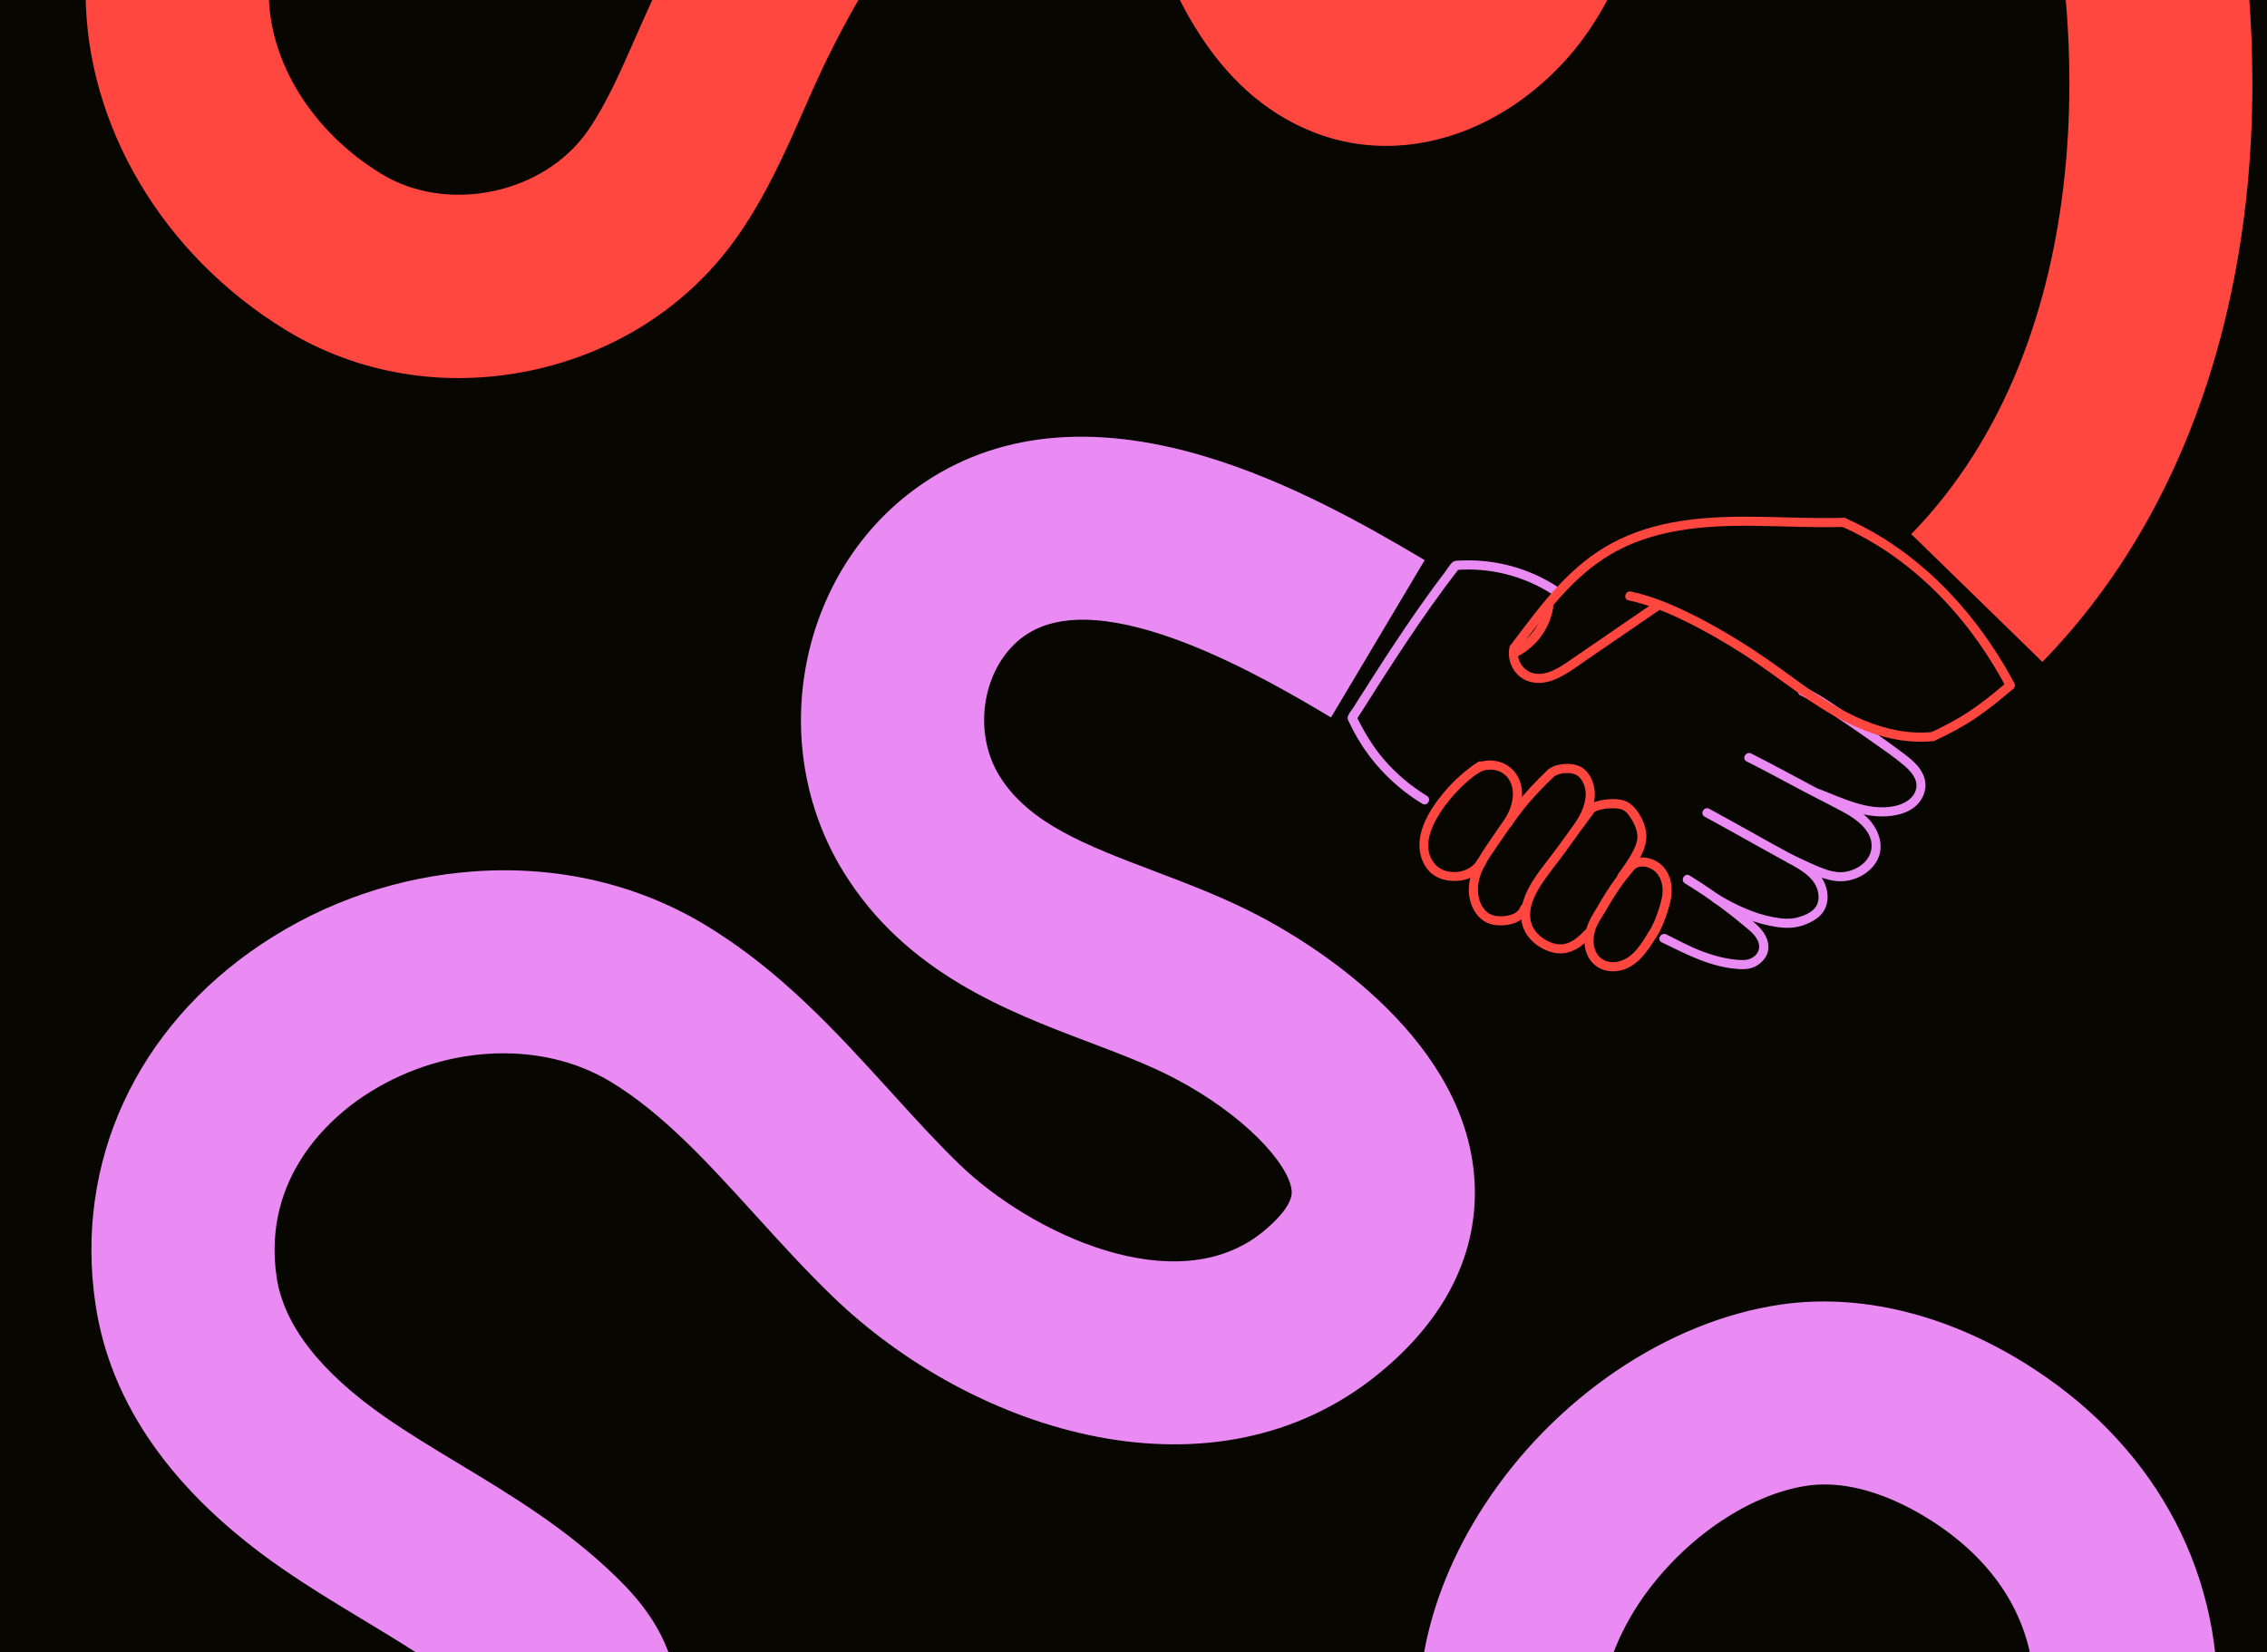
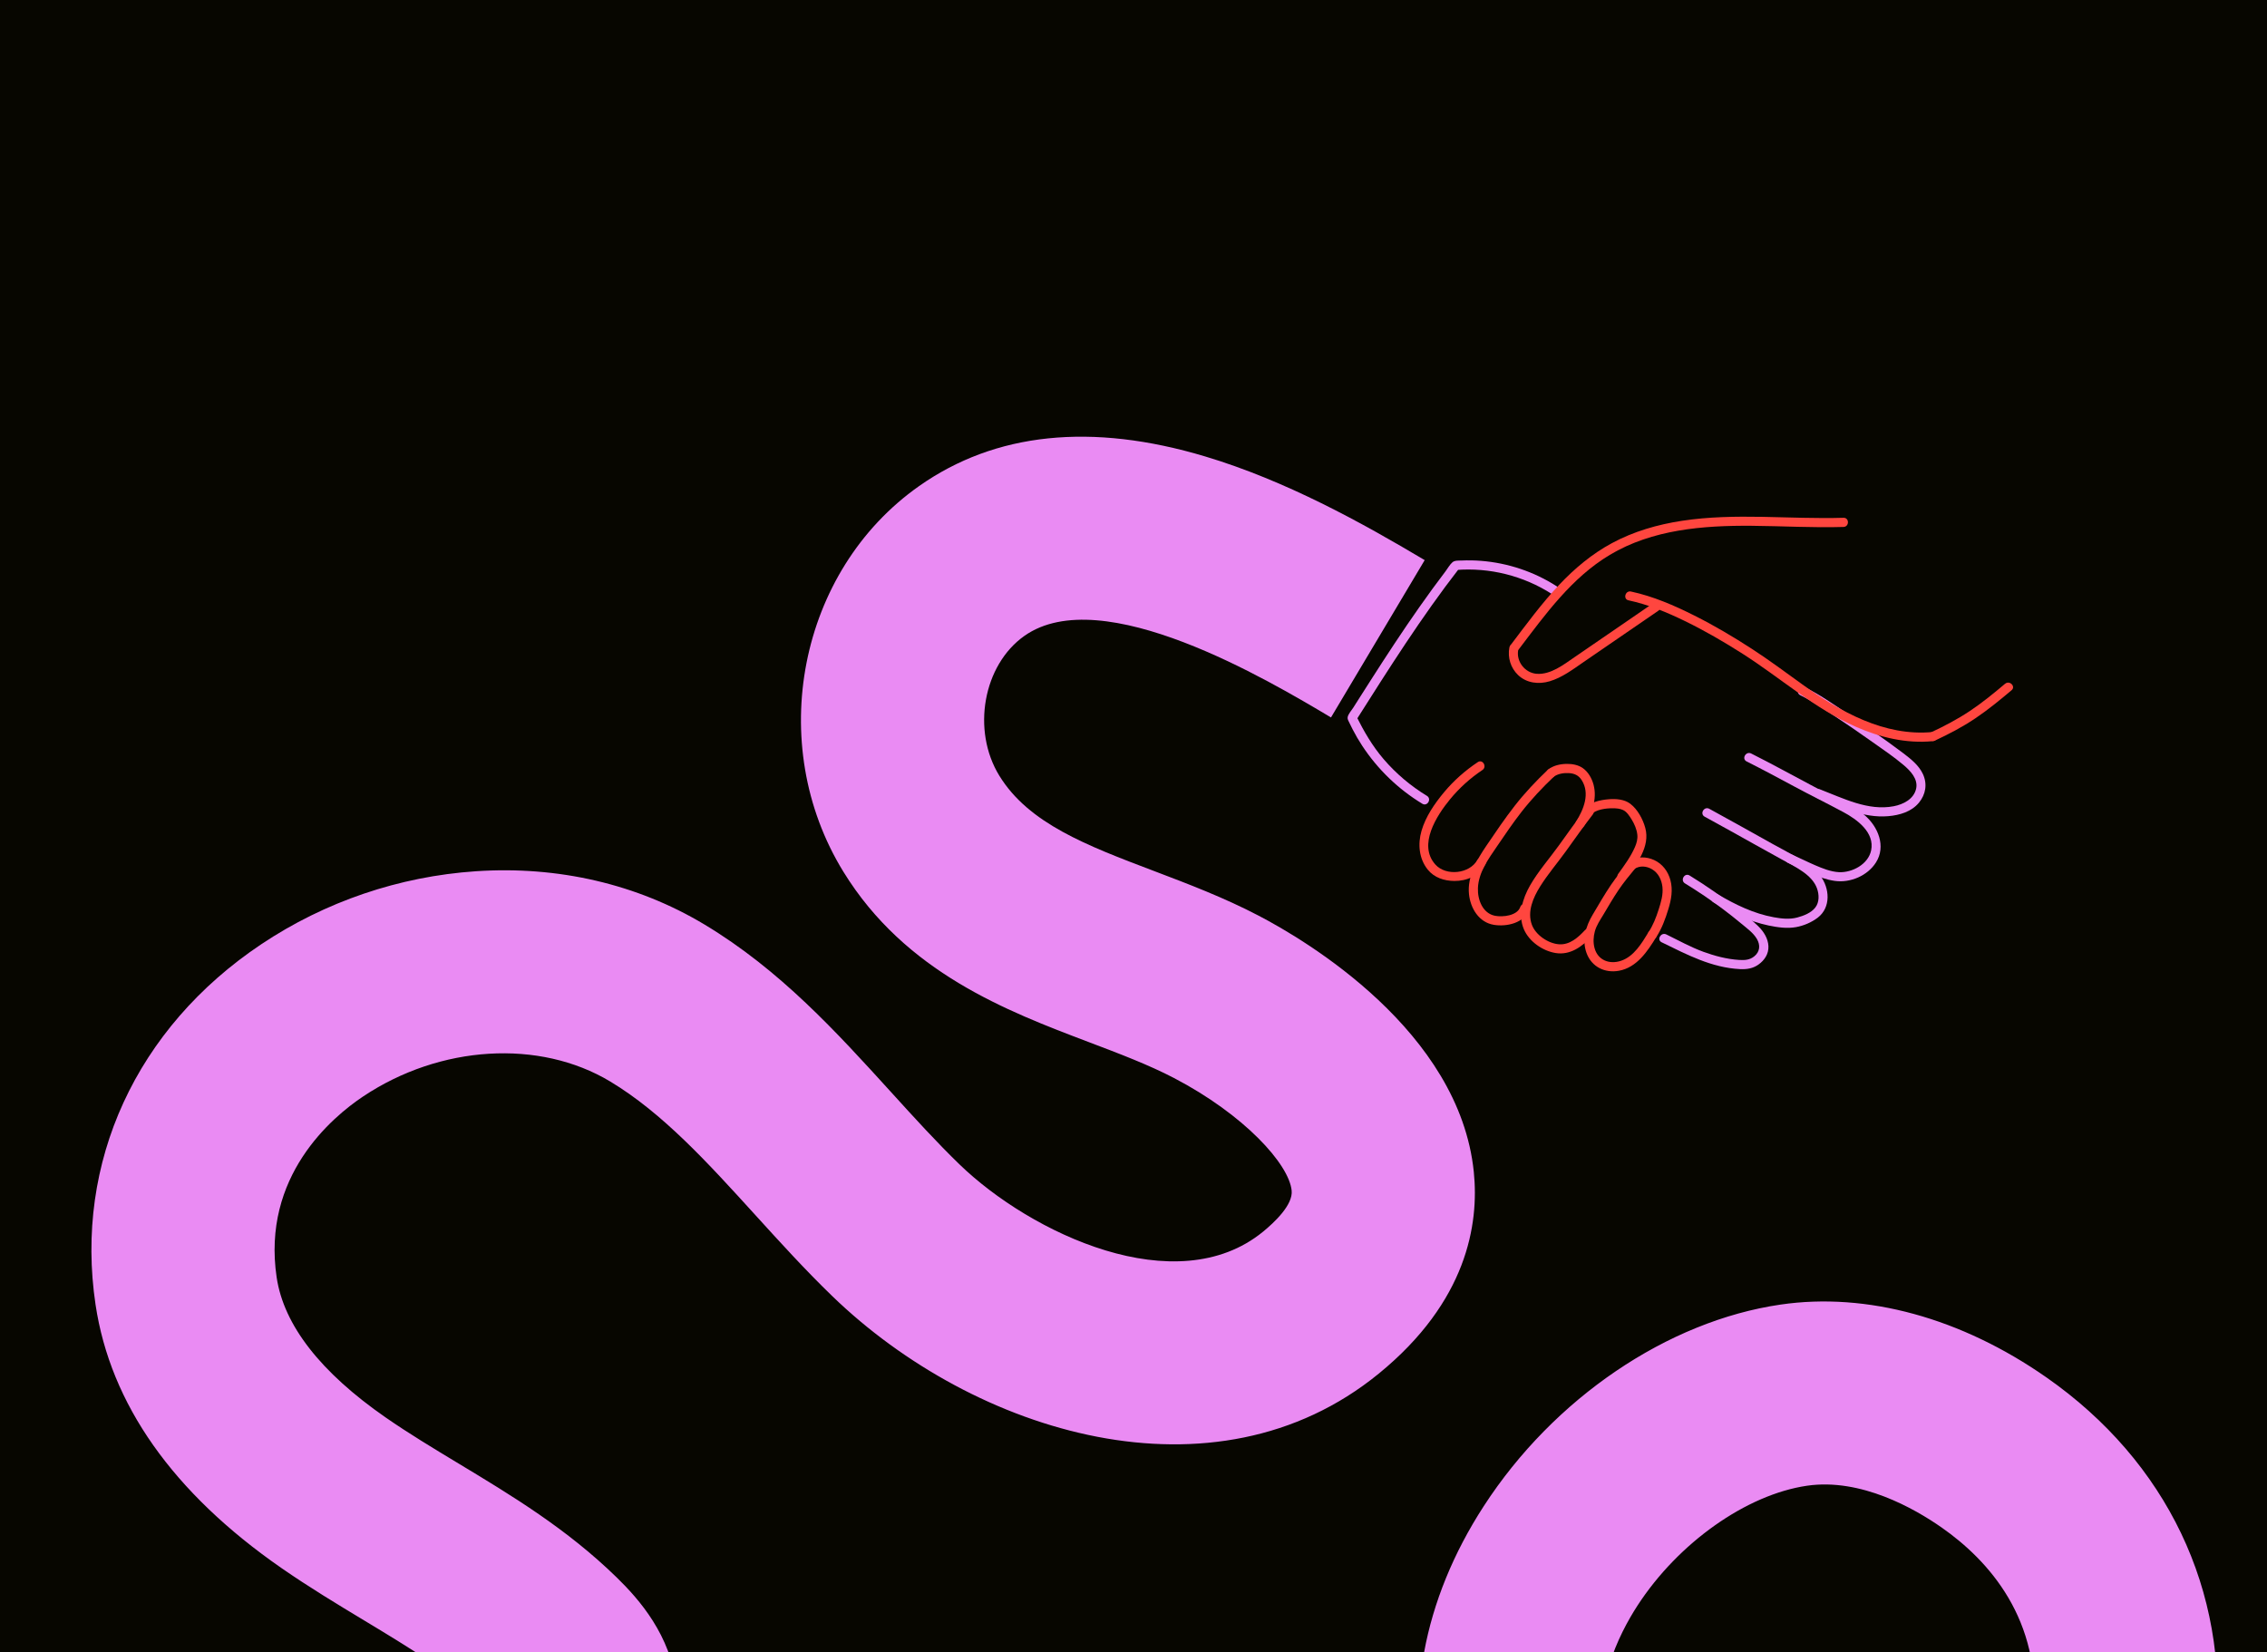
<svg xmlns="http://www.w3.org/2000/svg" width="343" height="250" viewBox="0 0 343 250" fill="none">
  <g clip-path="url(#clip0_3179_27934)">
    <rect width="343" height="250" fill="#070600" />
-     <path d="M340.791 12.528C340.791 18.703 340.454 24.803 339.775 30.765C336.57 58.804 325.935 82.804 309.02 100.162L289.177 80.823C317.244 52.021 317.637 2.254 305.575 -34.297C301.908 -45.412 295.859 -54.186 288.553 -59.003C281.28 -63.796 271.947 -64.567 265.861 -60.882C256.787 -55.387 253.863 -42.152 251.222 -26.705C249.518 -16.74 247.14 -5.287 240.425 4.586C236.214 10.774 230.294 15.853 223.759 18.887C215.503 22.72 206.604 23.113 198.703 19.991C183.043 13.808 176.975 -2.558 173.715 -11.351C170.487 -20.046 165.384 -26.992 160.716 -29.033C159.335 -29.638 157.515 -30.086 154.449 -28.82C149.3 -26.701 144.636 -21.275 141.145 -16.781C134.269 -7.929 128.4 1.736 123.703 11.947C122.978 13.521 122.276 15.119 121.533 16.809C118.822 22.979 116.014 29.361 111.752 35.521C104.465 46.059 93.28 53.355 80.263 56.075C67.291 58.786 54.144 56.606 43.241 49.943C24.635 38.564 13.03 19.03 12.952 -1.039C12.952 -1.104 12.952 -1.173 12.952 -1.238C12.952 -23.93 27.554 -39.945 39.297 -52.819C39.874 -53.452 40.447 -54.08 41.015 -54.704C41.629 -55.378 42.299 -56.103 43.01 -56.874C45.781 -59.862 49.225 -63.584 51.747 -67.246C53.289 -69.486 54.033 -71.051 54.393 -72.035C53.723 -72.284 52.781 -72.579 51.47 -72.898C46.806 -74.039 41.08 -74.727 35.021 -75.452C17.205 -77.59 -4.961 -80.25 -18.51 -97.567C-23.673 -104.166 -26.817 -112.455 -27.852 -122.208C-29.15 -134.45 -28.48 -148.849 -26.009 -161.719L1.204 -156.501C-0.74 -146.355 -1.304 -134.626 -0.297 -125.131C0.174 -120.684 1.421 -117.055 3.31 -114.639C9.77 -106.392 24.289 -104.651 38.327 -102.965C44.935 -102.171 51.765 -101.354 58.05 -99.816C62.483 -98.731 75.982 -95.434 80.775 -82.637C87.656 -64.29 71.839 -47.218 63.338 -38.042C62.691 -37.345 62.082 -36.689 61.528 -36.08C60.946 -35.438 60.359 -34.796 59.773 -34.154C49.946 -23.376 40.659 -13.193 40.659 -1.233C40.659 -1.205 40.659 -1.177 40.659 -1.145C40.696 9.384 47.226 19.903 57.69 26.304C67.702 32.422 82.313 29.365 88.958 19.756C91.71 15.78 93.871 10.861 96.162 5.652C96.919 3.93 97.7 2.147 98.526 0.36C104.105 -11.771 111.082 -23.256 119.261 -33.785C124.858 -40.988 132.713 -49.846 143.902 -54.45C153.295 -58.315 162.951 -58.306 171.826 -54.422C188.492 -47.126 196.869 -28.613 199.695 -20.993C201.33 -16.592 204.724 -7.43 208.885 -5.786C210.945 -4.973 215.142 -7.513 217.521 -11.009C221.109 -16.283 222.646 -23.962 223.912 -31.379C226.682 -47.587 230.866 -72.085 251.504 -84.586C259.386 -89.361 268.738 -91.499 278.546 -90.774C287.5 -90.114 296.228 -87.131 303.792 -82.148C319.812 -71.596 327.912 -55.027 331.883 -42.988C337.748 -25.218 340.786 -6.04 340.786 12.519L340.791 12.528Z" fill="#FF463F" />
    <path d="M371.495 329.908L355.259 352.36C346.642 346.126 334.27 336.133 324.254 323.896C312.562 309.612 306.452 295.269 306.087 281.263C305.944 275.537 306.535 270.231 307.108 265.091C307.32 263.189 307.523 261.397 307.681 259.624C308.983 245.022 300.832 236.077 293.771 231.14C289.661 228.268 281.548 223.632 273.406 224.818C264.235 226.158 253.923 233.449 247.749 242.962C244.946 247.284 240.61 255.828 243.058 264.495C245.814 274.262 256.606 281.905 267.043 289.298L267.925 289.922C290.234 305.738 301.857 324.694 301.857 344.182C301.857 352.213 299.885 360.331 295.877 368.361C291.07 377.99 283.409 386.053 273.72 391.673C264.037 397.293 253.235 399.939 242.49 399.334C227.842 398.507 215.72 392.545 206.465 381.615C199.081 372.892 194.519 362.4 190.104 352.259C188.275 348.056 186.548 344.09 184.673 340.349C179.552 330.139 173.66 323.609 167.167 320.945C163.824 319.573 160.817 319.481 158.236 320.677C155.507 321.942 153.156 324.704 151.618 328.453C149.637 333.288 148.732 339.112 147.772 345.272C147.07 349.774 146.345 354.429 145.149 359.213C141.459 373.931 134.01 386.694 123.611 396.133C112.408 406.302 98.194 411.691 82.511 411.719C69.18 411.742 55.284 407.928 42.331 400.687C32.698 395.302 24.737 387.456 19.306 377.985C13.737 368.278 11.077 357.297 11.622 346.223C12.379 330.818 17.995 316.438 28.796 302.247C37.593 290.693 48.404 281.009 58.863 271.644C63.758 267.257 68.385 263.119 72.583 258.977C72.925 258.64 73.225 258.335 73.483 258.067C68.311 253.172 61.865 249.284 55.053 245.174C50.971 242.713 46.75 240.164 42.571 237.268C26.168 225.885 16.706 212.47 14.453 197.397C11.239 175.905 20.613 155.527 39.523 142.887C49.175 136.436 60.401 132.617 71.987 131.837C84.451 130.996 96.411 133.786 106.58 139.89C118.018 146.762 126.566 156.173 134.837 165.275C138.383 169.182 141.736 172.867 145.181 176.201C155.959 186.628 178 197.074 191.092 186.384C192.805 184.984 195.664 182.306 195.428 180.145C195.017 176.132 188.252 168.669 177.636 163.128C173.807 161.128 169.397 159.456 164.729 157.688C152.376 153.001 137.003 147.173 127.61 131.915C115.7 112.571 120.831 86.392 139.044 73.563C150.593 65.427 165.167 63.917 182.364 69.075C194.537 72.728 205.976 79.049 215.558 84.757L201.381 108.563C191.91 102.924 166.747 87.939 155.003 96.214C148.751 100.62 146.977 110.516 151.207 117.392C155.654 124.614 164.415 127.935 174.556 131.781C179.774 133.762 185.172 135.808 190.455 138.57C197.534 142.264 220.808 155.988 222.988 177.332C223.796 185.243 221.958 196.954 208.617 207.848C183.759 228.152 147.453 216.959 125.915 196.118C121.828 192.165 118.018 187.967 114.329 183.908C107.093 175.942 100.253 168.415 92.315 163.645C81.611 157.217 66.584 158.131 54.924 165.926C50.237 169.062 39.579 177.997 41.86 193.301C42.941 200.519 48.496 207.654 58.369 214.502C61.819 216.894 65.485 219.106 69.364 221.447C77.436 226.315 85.781 231.348 93.322 238.709C96.762 242.066 101.445 247.418 102.364 255.116C103.795 267.109 95.257 275.532 92.043 278.705C87.369 283.313 82.276 287.876 77.349 292.291C58.341 309.312 40.387 325.392 39.297 347.585C38.72 359.393 45.06 370.472 55.848 376.503C70.26 384.556 90.74 388.555 104.991 375.621C111.235 369.955 115.954 361.735 118.272 352.476C119.164 348.92 119.759 345.078 120.392 341.014C121.5 333.889 122.756 325.812 125.975 317.957C130.173 307.71 137.497 299.744 146.603 295.532C156.185 291.099 167.227 291.025 177.686 295.315C190.547 300.594 201.229 311.566 209.435 327.927C211.651 332.346 213.614 336.849 215.507 341.208C224.655 362.229 229.795 370.873 244.046 371.677C254.87 372.287 266.244 365.688 271.088 355.99C275.013 348.126 275.166 340.991 271.559 333.538C268.156 326.5 261.358 319.241 251.901 312.535L251.028 311.917C238.015 302.699 221.815 291.224 216.394 272.036C212.381 257.823 215.258 242.149 224.503 227.894C235.078 211.583 252.284 199.905 269.407 197.406C282.448 195.504 296.736 199.42 309.639 208.434C327.842 221.147 337.189 240.704 335.282 262.094C335.097 264.177 334.866 266.213 334.649 268.181C334.155 272.577 333.693 276.728 333.79 280.552C333.989 288.264 337.997 296.941 345.7 306.352C353.827 316.281 364.218 324.648 371.5 329.917L371.495 329.908Z" fill="#EA8BF3" />
    <path d="M249.398 141.096C248.377 142.758 247.218 144.73 245.26 145.386C243.51 145.972 241.741 145.298 241.252 143.441C241.035 142.629 241.081 141.761 241.298 140.948C241.548 140.02 242.097 139.23 242.587 138.413C243.339 137.147 244.078 135.873 244.9 134.654C245.676 133.504 246.563 132.437 247.445 131.366C248.008 130.682 247.034 129.699 246.466 130.387C245.528 131.523 244.586 132.654 243.76 133.873C242.762 135.337 241.885 136.889 240.975 138.408C239.927 140.172 239.308 142.222 240.056 144.236C240.823 146.309 242.831 147.288 244.965 146.891C247.662 146.388 249.264 143.963 250.594 141.793C251.06 141.031 249.864 140.334 249.398 141.096Z" fill="#FF463F" />
    <path d="M239.807 140.749C238.772 141.858 237.512 143.003 235.881 142.887C234.251 142.772 232.363 141.497 231.781 139.95C231.033 137.951 231.97 135.822 233.028 134.132C234.177 132.294 235.609 130.627 236.879 128.867C238.232 126.993 239.557 125.095 240.975 123.266C241.206 122.966 241.261 122.578 240.975 122.287C240.739 122.047 240.222 121.991 239.996 122.287C238.564 124.139 237.211 126.046 235.849 127.944C234.413 129.939 232.746 131.823 231.517 133.956C230.368 135.951 229.62 138.403 230.571 140.629C231.365 142.476 233.392 143.885 235.355 144.208C237.567 144.573 239.354 143.257 240.786 141.728C241.395 141.077 240.416 140.094 239.807 140.749Z" fill="#FF463F" />
    <path d="M230.017 137.249C229.555 138.574 227.366 138.8 226.212 138.579C224.314 138.209 223.547 136.131 223.612 134.386C223.699 132.008 225.228 129.929 226.516 128.041C227.717 126.286 228.904 124.517 230.215 122.841C231.721 120.915 233.397 119.142 235.17 117.461C235.817 116.847 234.838 115.868 234.191 116.482C232.399 118.182 230.705 119.978 229.185 121.927C227.666 123.875 226.258 125.958 224.863 128.018C223.468 130.077 221.982 132.613 222.259 135.3C222.48 137.447 223.764 139.581 226.031 139.946C227.962 140.26 230.631 139.683 231.351 137.618C231.647 136.773 230.308 136.413 230.017 137.249Z" fill="#FF463F" />
    <path d="M223.519 130.137C222.346 132.229 218.781 132.617 217.17 130.816C214.5 127.833 217.387 123.386 219.4 120.939C220.804 119.235 222.452 117.743 224.29 116.519C225.029 116.03 224.337 114.829 223.593 115.323C221.686 116.593 219.954 118.117 218.486 119.881C217.059 121.599 215.701 123.561 215.073 125.732C214.496 127.722 214.69 129.957 216.034 131.606C217.017 132.816 218.523 133.291 220.037 133.305C221.926 133.324 223.769 132.525 224.72 130.83C225.154 130.05 223.958 129.352 223.524 130.133L223.519 130.137Z" fill="#FF463F" />
-     <path d="M228.714 124.938C229.924 123.058 230.732 120.675 230.044 118.454C229.453 116.533 227.842 115.263 225.847 115.088C224.785 114.991 223.662 115.268 222.799 115.9C222.499 116.122 222.346 116.501 222.549 116.847C222.725 117.143 223.196 117.318 223.496 117.096C224.96 116.025 227.274 116.321 228.276 117.9C229.546 119.909 228.691 122.412 227.514 124.24C227.029 124.993 228.229 125.686 228.71 124.938H228.714Z" fill="#FF463F" />
    <path d="M239.659 125.002C240.836 123.15 241.695 120.938 241.104 118.731C240.845 117.766 240.296 116.801 239.469 116.219C238.786 115.739 237.876 115.582 237.059 115.591C236.126 115.6 235.092 115.808 234.334 116.376C234.034 116.598 233.882 116.976 234.085 117.323C234.256 117.618 234.731 117.798 235.032 117.572C235.678 117.087 236.518 116.949 237.313 116.981C238.186 117.018 238.846 117.313 239.312 118.048C240.596 120.061 239.617 122.49 238.463 124.305C237.982 125.058 239.183 125.755 239.659 125.002Z" fill="#FF463F" />
    <path d="M246.036 132.931C247.611 130.751 249.712 128.133 248.931 125.275C248.571 123.949 247.768 122.462 246.655 121.617C245.759 120.938 244.475 120.855 243.399 120.943C242.125 121.045 240.665 121.363 239.719 122.287C239.081 122.91 240.06 123.889 240.698 123.266C241.506 122.476 242.961 122.296 244.037 122.305C244.544 122.305 245.099 122.352 245.565 122.569C246.142 122.832 246.558 123.492 246.877 124.014C247.292 124.697 247.634 125.469 247.726 126.272C247.805 126.942 247.634 127.561 247.371 128.17C246.738 129.629 245.768 130.945 244.84 132.229C244.318 132.954 245.519 133.647 246.036 132.927V132.931Z" fill="#FF463F" />
    <path d="M250.594 141.798C251.448 140.504 251.975 139.031 252.427 137.558C252.866 136.131 253.129 134.672 252.741 133.199C252.395 131.874 251.536 130.719 250.275 130.142C249.098 129.602 247.717 129.574 246.604 130.28C245.856 130.756 246.549 131.957 247.301 131.476C248.128 130.95 249.135 131.047 249.961 131.537C250.908 132.095 251.407 133.134 251.527 134.201C251.656 135.388 251.314 136.496 250.959 137.614C250.571 138.833 250.109 140.024 249.398 141.096C248.904 141.844 250.104 142.536 250.594 141.793V141.798Z" fill="#FF463F" />
    <path d="M235.489 88.687C232.076 86.498 228.146 85.191 224.106 84.868C223.122 84.79 222.129 84.771 221.141 84.817C220.702 84.836 220.116 84.776 219.765 85.076C219.363 85.418 219.035 86.018 218.717 86.438C217.373 88.207 216.061 90.003 214.787 91.818C212.228 95.457 209.79 99.183 207.393 102.933C206.802 103.852 206.216 104.776 205.629 105.699C205.334 106.161 205.043 106.628 204.747 107.089C204.484 107.505 203.962 108.068 203.898 108.558C203.861 108.84 204.022 109.08 204.138 109.32C204.309 109.671 204.475 110.022 204.655 110.368C205.094 111.218 205.574 112.044 206.1 112.843C208.437 116.404 211.554 119.415 215.198 121.622C215.964 122.084 216.657 120.888 215.895 120.426C213.434 118.934 211.231 117.064 209.356 114.884C207.634 112.88 206.35 110.654 205.177 108.299V108.997C210.127 101.188 215.073 93.36 220.748 86.05L220.259 86.253C225.366 85.842 230.478 87.117 234.791 89.878C235.544 90.359 236.242 89.163 235.489 88.682V88.687Z" fill="#EA8BF3" />
-     <path d="M304.771 103.381C300.324 95.05 294.104 87.551 286.221 82.268C284.023 80.795 281.7 79.516 279.28 78.44C278.472 78.08 277.766 79.276 278.583 79.636C287.075 83.4 294.155 89.772 299.456 97.346C300.966 99.502 302.338 101.756 303.575 104.079C303.995 104.864 305.191 104.166 304.771 103.381Z" fill="#FF463F" />
    <path d="M303.372 103.464C301.65 104.919 299.899 106.35 298.02 107.602C296.14 108.853 294.132 109.902 292.086 110.857C291.278 111.236 291.98 112.428 292.783 112.054C294.88 111.075 296.93 110.003 298.851 108.71C300.781 107.417 302.578 105.939 304.351 104.448C305.034 103.871 304.051 102.896 303.372 103.469V103.464Z" fill="#FF463F" />
    <path d="M228.368 97.983C228.086 99.497 228.562 101.072 229.689 102.148C230.977 103.376 232.81 103.584 234.468 103.09C236.325 102.536 237.913 101.34 239.488 100.255C241.28 99.026 243.071 97.793 244.863 96.565C246.877 95.184 248.885 93.803 250.899 92.423C251.628 91.919 250.936 90.719 250.201 91.227C246.207 93.965 242.217 96.708 238.223 99.447C236.579 100.573 234.621 102.116 232.501 101.959C230.737 101.825 229.379 100.107 229.707 98.352C229.869 97.479 228.534 97.105 228.373 97.983H228.368Z" fill="#FF463F" />
    <path d="M229.804 98.242C233.803 92.977 237.789 87.417 243.566 83.963C250.008 80.112 257.683 79.502 265.02 79.562C269.657 79.599 274.288 79.876 278.925 79.737C279.816 79.71 279.816 78.325 278.925 78.352C270.784 78.597 262.596 77.576 254.496 78.805C250.802 79.368 247.154 80.416 243.856 82.204C240.864 83.82 238.232 86.022 235.904 88.493C233.245 91.319 230.945 94.459 228.604 97.549C228.063 98.26 229.269 98.948 229.8 98.246L229.804 98.242Z" fill="#FF463F" />
-     <path d="M229.647 99.308C232.446 97.881 234.501 95.074 234.995 91.97C235.055 91.601 234.898 91.227 234.51 91.116C234.182 91.024 233.716 91.227 233.655 91.601C233.212 94.39 231.462 96.828 228.945 98.112C228.151 98.519 228.853 99.715 229.643 99.308H229.647Z" fill="#FF463F" />
    <path d="M251.416 142.587C255.212 144.439 258.971 146.439 263.289 146.646C264.295 146.692 265.214 146.554 266.055 145.958C266.978 145.302 267.62 144.337 267.565 143.169C267.509 142.001 266.858 140.976 266.036 140.167C265.09 139.235 264.014 138.413 262.975 137.595C260.629 135.748 258.181 134.039 255.637 132.479C254.875 132.012 254.177 133.208 254.939 133.675C256.916 134.884 258.837 136.182 260.693 137.572C261.649 138.288 262.582 139.027 263.501 139.793C264.314 140.472 265.288 141.16 265.828 142.093C266.369 143.026 266.281 144.019 265.422 144.711C264.725 145.275 263.981 145.307 263.122 145.256C261.303 145.141 259.47 144.661 257.756 144.037C255.803 143.326 253.974 142.305 252.113 141.396C251.314 141.008 250.612 142.199 251.416 142.592V142.587Z" fill="#EA8BF3" />
    <path d="M259.243 136.533C261.839 138.066 264.628 139.429 267.597 140.047C268.932 140.324 270.377 140.537 271.73 140.292C272.898 140.084 274.09 139.576 275.032 138.856C277.05 137.304 276.842 134.381 275.406 132.506C274.589 131.44 273.476 130.655 272.326 129.98C270.977 129.195 269.587 128.475 268.221 127.718C265.02 125.94 261.834 124.134 258.615 122.384C257.83 121.959 257.133 123.155 257.918 123.58C260.481 124.974 263.021 126.401 265.57 127.824C266.877 128.553 268.184 129.283 269.5 130.003C270.585 130.599 271.702 131.158 272.723 131.869C273.647 132.511 274.524 133.347 274.912 134.423C275.244 135.351 275.291 136.505 274.658 137.327C274.025 138.149 272.871 138.583 271.924 138.837C270.77 139.147 269.527 139.008 268.368 138.796C265.353 138.246 262.559 136.893 259.941 135.342C259.169 134.889 258.472 136.085 259.243 136.538V136.533Z" fill="#EA8BF3" />
    <path d="M270.502 130.548C272.806 131.555 275.083 132.94 277.609 133.296C279.95 133.624 282.559 132.525 283.838 130.502C285.385 128.059 284.157 125.085 282.125 123.358C280.943 122.356 279.562 121.663 278.186 120.971C276.764 120.25 275.35 119.516 273.942 118.763C270.954 117.17 267.985 115.545 264.96 114.021C264.166 113.619 263.464 114.815 264.263 115.217C266.72 116.454 269.139 117.752 271.559 119.054C273.979 120.357 276.5 121.594 278.943 122.91C280.994 124.014 283.667 125.972 283.104 128.683C282.67 130.775 280.245 132.072 278.237 131.975C276.99 131.911 275.748 131.407 274.612 130.918C273.462 130.424 272.349 129.851 271.204 129.352C270.395 128.997 269.689 130.193 270.506 130.548H270.502Z" fill="#EA8BF3" />
    <path d="M275.013 120.791C278.435 122.107 281.936 123.829 285.704 123.501C287.413 123.354 289.2 122.836 290.336 121.465C291.375 120.209 291.633 118.611 290.936 117.124C290.322 115.808 289.13 114.861 288.004 114.002C287.251 113.43 286.484 112.871 285.718 112.317C283.594 110.784 281.446 109.283 279.271 107.819C277.272 106.475 275.254 105.062 273.083 104C272.284 103.612 271.582 104.803 272.386 105.196C274.081 106.023 275.665 107.094 277.235 108.124C279.294 109.477 281.326 110.881 283.335 112.303C284.9 113.416 286.521 114.501 287.99 115.743C289.029 116.621 290.243 117.863 289.911 119.354C289.555 120.929 287.962 121.723 286.512 122.001C282.647 122.739 278.883 120.795 275.383 119.451C274.552 119.133 274.191 120.472 275.013 120.786V120.791Z" fill="#EA8BF3" />
    <path d="M246.396 90.839C249.366 91.476 252.201 92.649 254.926 93.975C257.95 95.448 260.864 97.142 263.7 98.953C269.398 102.596 274.533 107.209 280.763 109.962C284.434 111.583 288.405 112.543 292.437 112.151C293.314 112.063 293.323 110.677 292.437 110.765C285.108 111.481 278.389 107.671 272.654 103.534C270.146 101.723 267.676 99.885 265.085 98.2C262.268 96.371 259.368 94.653 256.366 93.148C253.318 91.615 250.118 90.229 246.77 89.509C245.902 89.32 245.528 90.659 246.401 90.844L246.396 90.839Z" fill="#FF463F" />
  </g>
  <defs>
    <clipPath id="clip0_3179_27934">
      <rect width="343" height="250" fill="white" />
    </clipPath>
  </defs>
</svg>